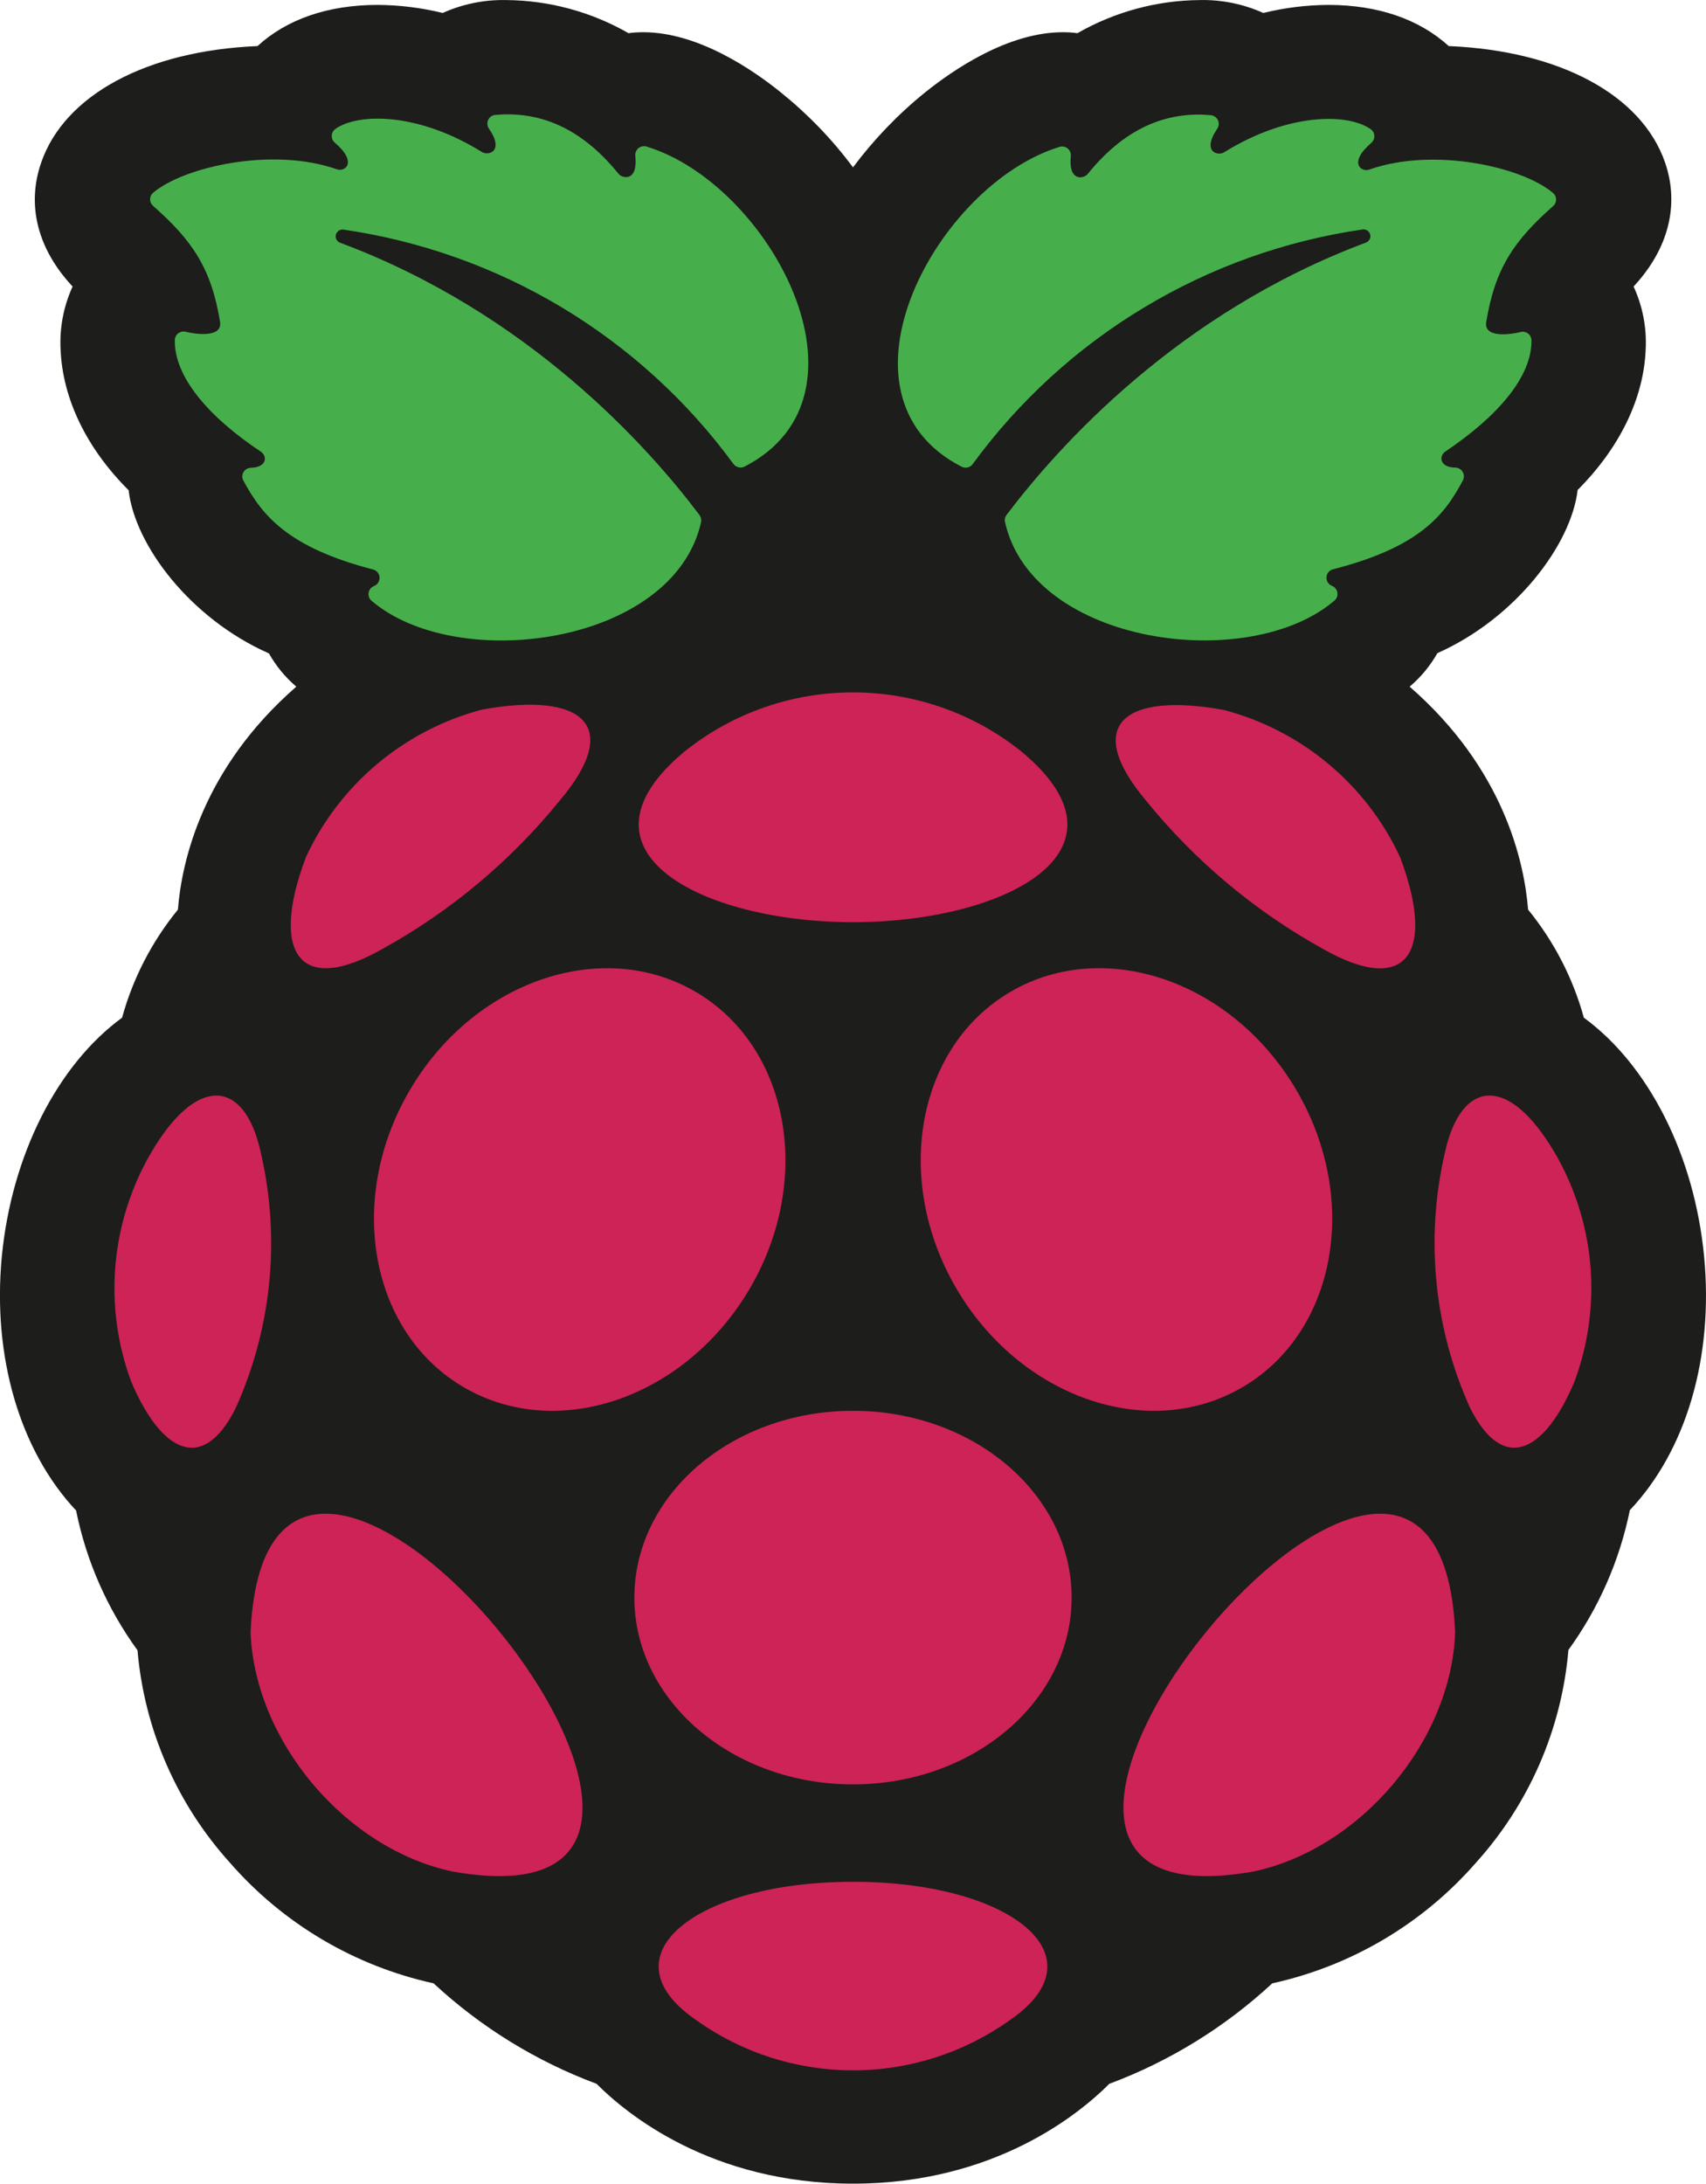
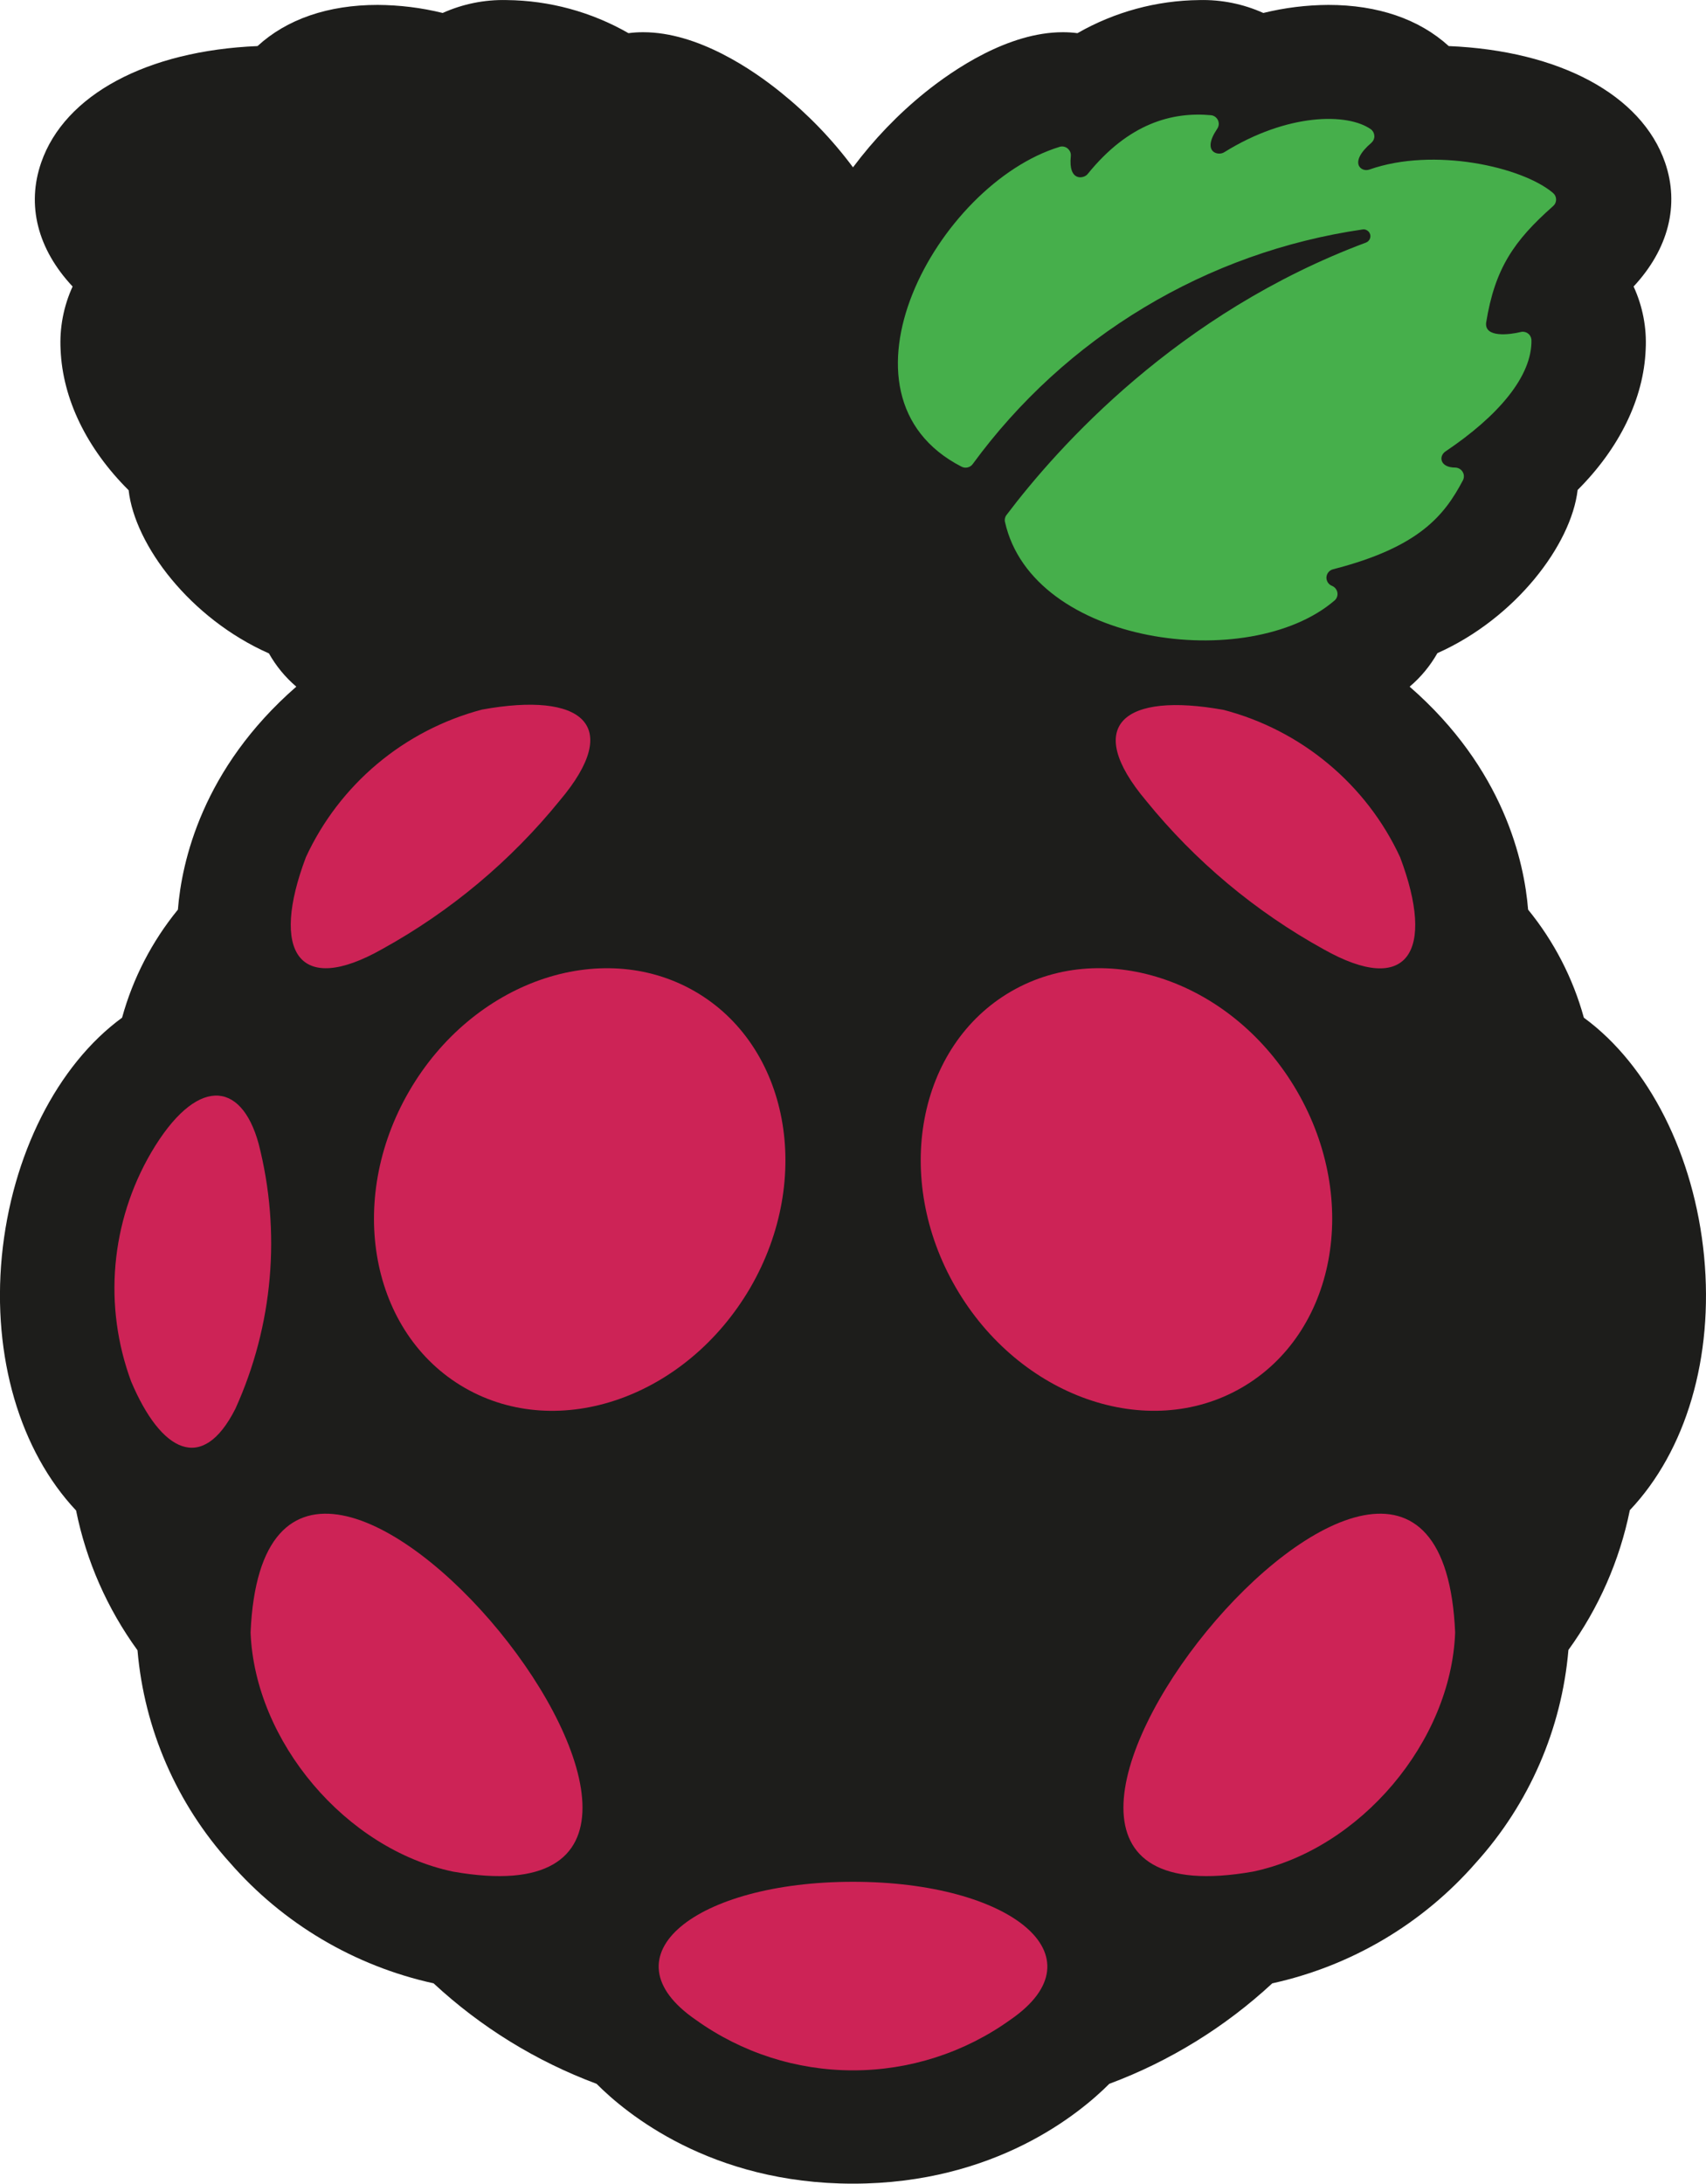
<svg xmlns="http://www.w3.org/2000/svg" width="25" height="32" viewBox="0 0 25 32" fill="none">
  <path d="M0.027 18.407C0.171 16.925 0.839 15.606 1.789 14.911C1.948 14.333 2.227 13.793 2.607 13.328C2.662 12.629 2.962 11.264 4.342 10.061C4.18 9.923 4.045 9.758 3.941 9.574C2.784 9.062 1.975 7.984 1.885 7.183C1.27 6.571 0.918 5.845 0.888 5.124C0.871 4.806 0.931 4.488 1.064 4.198C0.55 3.65 0.387 3.005 0.604 2.381C0.948 1.388 2.154 0.743 3.774 0.675C4.204 0.28 4.809 0.072 5.534 0.072C5.855 0.074 6.175 0.113 6.487 0.19C6.781 0.058 7.101 -0.007 7.424 0.001C8.051 0.007 8.666 0.174 9.21 0.486C9.281 0.476 9.353 0.472 9.426 0.472C10.23 0.472 11.033 1.023 11.44 1.352C11.839 1.673 12.195 2.042 12.5 2.452C12.806 2.043 13.161 1.673 13.559 1.352C13.966 1.025 14.77 0.472 15.575 0.472C15.646 0.472 15.718 0.476 15.789 0.486C16.334 0.174 16.949 0.007 17.576 0.001C17.899 -0.007 18.219 0.058 18.513 0.19C18.825 0.113 19.144 0.074 19.465 0.072C20.191 0.072 20.796 0.28 21.23 0.675C22.851 0.743 24.057 1.388 24.4 2.381C24.615 3.005 24.449 3.65 23.939 4.198C24.072 4.487 24.133 4.803 24.116 5.121C24.087 5.842 23.731 6.567 23.119 7.179C23.025 7.98 22.212 9.058 21.064 9.57C20.958 9.756 20.821 9.923 20.657 10.061C22.039 11.264 22.337 12.629 22.393 13.328C22.773 13.794 23.051 14.333 23.21 14.911C24.16 15.606 24.829 16.925 24.972 18.407C25.114 19.889 24.709 21.255 23.884 22.127C23.734 22.866 23.427 23.564 22.984 24.175C22.885 25.333 22.41 26.427 21.63 27.291C20.851 28.185 19.804 28.805 18.644 29.06C17.952 29.701 17.141 30.202 16.256 30.532C15.828 30.962 14.585 31.995 12.499 31.995C10.412 31.995 9.17 30.962 8.742 30.532C7.857 30.202 7.046 29.702 6.354 29.06C5.194 28.805 4.147 28.185 3.368 27.291C2.589 26.428 2.114 25.336 2.015 24.18C1.571 23.569 1.264 22.871 1.115 22.132C0.291 21.255 -0.114 19.88 0.027 18.407Z" fill="#1D1D1B" />
-   <path d="M9.473 2.147C9.453 2.141 9.432 2.141 9.411 2.145C9.391 2.149 9.372 2.159 9.355 2.172C9.339 2.185 9.327 2.202 9.319 2.222C9.311 2.241 9.308 2.262 9.31 2.283C9.351 2.667 9.12 2.616 9.065 2.548C8.463 1.803 7.826 1.633 7.256 1.684C7.233 1.686 7.212 1.695 7.193 1.708C7.175 1.722 7.161 1.74 7.152 1.761C7.143 1.782 7.14 1.804 7.143 1.827C7.146 1.849 7.154 1.871 7.168 1.889C7.396 2.224 7.151 2.287 7.06 2.226C6.135 1.65 5.251 1.649 4.912 1.891C4.897 1.903 4.885 1.917 4.876 1.934C4.867 1.951 4.862 1.969 4.862 1.988C4.861 2.007 4.864 2.025 4.872 2.043C4.879 2.06 4.89 2.076 4.904 2.088C5.247 2.38 5.056 2.525 4.935 2.48C3.995 2.15 2.697 2.443 2.245 2.823C2.231 2.835 2.219 2.85 2.212 2.867C2.204 2.883 2.2 2.902 2.2 2.92C2.2 2.939 2.204 2.957 2.212 2.974C2.219 2.991 2.231 3.005 2.245 3.018C2.817 3.523 3.098 3.929 3.226 4.724C3.252 4.948 2.878 4.9 2.72 4.861C2.702 4.856 2.683 4.856 2.664 4.86C2.646 4.864 2.629 4.871 2.613 4.883C2.598 4.894 2.586 4.908 2.577 4.925C2.568 4.941 2.563 4.96 2.562 4.978C2.548 5.519 3.059 6.11 3.821 6.617C3.923 6.685 3.909 6.849 3.676 6.854C3.654 6.854 3.633 6.86 3.614 6.872C3.595 6.883 3.579 6.899 3.568 6.918C3.557 6.937 3.551 6.958 3.551 6.98C3.551 7.002 3.556 7.024 3.567 7.043C3.839 7.546 4.209 8.018 5.466 8.344C5.492 8.35 5.515 8.365 5.532 8.385C5.55 8.406 5.56 8.431 5.562 8.458C5.564 8.485 5.557 8.511 5.543 8.534C5.529 8.557 5.509 8.575 5.484 8.585C5.463 8.593 5.444 8.606 5.43 8.623C5.416 8.64 5.406 8.661 5.402 8.682C5.398 8.704 5.4 8.727 5.407 8.748C5.415 8.769 5.427 8.787 5.444 8.802C6.695 9.874 9.87 9.452 10.274 7.65C10.277 7.632 10.277 7.614 10.273 7.596C10.269 7.578 10.261 7.562 10.251 7.547C9.498 6.546 7.746 4.587 4.983 3.556C4.96 3.547 4.941 3.531 4.93 3.509C4.919 3.487 4.916 3.463 4.922 3.439C4.928 3.415 4.943 3.395 4.963 3.381C4.983 3.367 5.007 3.361 5.032 3.364C6.166 3.529 7.256 3.917 8.238 4.507C9.22 5.097 10.073 5.876 10.749 6.799C10.767 6.823 10.794 6.84 10.824 6.847C10.854 6.854 10.885 6.85 10.912 6.836C12.947 5.786 11.277 2.695 9.473 2.147Z" fill="#46AF4B" />
  <path d="M21.436 7.041C21.447 7.021 21.452 7 21.452 6.978C21.452 6.956 21.446 6.935 21.435 6.916C21.424 6.897 21.409 6.881 21.39 6.87C21.371 6.858 21.35 6.852 21.328 6.851C21.096 6.851 21.081 6.682 21.183 6.614C21.945 6.102 22.456 5.516 22.442 4.976C22.44 4.958 22.434 4.94 22.425 4.924C22.416 4.908 22.403 4.894 22.388 4.884C22.373 4.873 22.356 4.866 22.337 4.863C22.319 4.859 22.301 4.86 22.283 4.865C22.125 4.904 21.752 4.952 21.778 4.728C21.906 3.933 22.186 3.527 22.758 3.021C22.772 3.009 22.784 2.994 22.791 2.978C22.799 2.961 22.803 2.943 22.803 2.924C22.803 2.906 22.799 2.887 22.791 2.87C22.784 2.854 22.772 2.839 22.758 2.827C22.306 2.443 21.008 2.153 20.068 2.484C19.947 2.529 19.754 2.384 20.097 2.092C20.111 2.079 20.122 2.064 20.13 2.047C20.137 2.029 20.141 2.011 20.14 1.992C20.139 1.973 20.134 1.954 20.126 1.938C20.117 1.921 20.105 1.906 20.09 1.895C19.75 1.653 18.868 1.654 17.941 2.23C17.851 2.29 17.607 2.23 17.834 1.892C17.847 1.874 17.856 1.853 17.859 1.831C17.862 1.808 17.858 1.785 17.85 1.765C17.841 1.744 17.826 1.726 17.808 1.712C17.79 1.699 17.769 1.69 17.746 1.688C17.176 1.636 16.538 1.807 15.937 2.552C15.883 2.619 15.652 2.667 15.692 2.287C15.694 2.266 15.691 2.245 15.683 2.226C15.675 2.207 15.662 2.19 15.646 2.176C15.631 2.163 15.612 2.154 15.591 2.149C15.571 2.145 15.55 2.145 15.53 2.151C13.731 2.699 12.054 5.79 14.089 6.837C14.117 6.852 14.149 6.856 14.179 6.849C14.209 6.842 14.236 6.825 14.254 6.8C14.929 5.877 15.781 5.097 16.763 4.507C17.744 3.916 18.833 3.527 19.968 3.362C19.992 3.358 20.017 3.364 20.037 3.378C20.058 3.391 20.072 3.412 20.079 3.436C20.085 3.459 20.082 3.484 20.071 3.506C20.059 3.528 20.041 3.545 20.018 3.554C17.258 4.584 15.507 6.544 14.75 7.545C14.739 7.559 14.731 7.576 14.727 7.594C14.723 7.611 14.723 7.63 14.727 7.647C15.129 9.452 18.304 9.874 19.556 8.799C19.573 8.785 19.586 8.766 19.593 8.745C19.601 8.724 19.602 8.702 19.598 8.68C19.594 8.658 19.584 8.638 19.57 8.621C19.556 8.604 19.537 8.591 19.517 8.583C19.492 8.573 19.471 8.555 19.457 8.532C19.443 8.509 19.436 8.482 19.438 8.456C19.44 8.429 19.451 8.403 19.468 8.383C19.485 8.362 19.509 8.348 19.535 8.341C20.796 8.018 21.165 7.553 21.436 7.041Z" fill="#46AF4B" />
  <path d="M4.483 12.559C3.961 13.941 4.367 14.607 5.606 13.903C6.605 13.351 7.487 12.612 8.205 11.727C9.138 10.622 8.531 10.13 7.063 10.397C6.5 10.546 5.976 10.817 5.53 11.191C5.085 11.564 4.727 12.031 4.483 12.559Z" fill="#CD2356" />
-   <path d="M10.035 11.008C8.264 12.475 10.292 13.512 12.5 13.512C14.709 13.512 16.74 12.475 14.964 11.008C14.265 10.449 13.396 10.145 12.499 10.145C11.603 10.145 10.733 10.449 10.035 11.008Z" fill="#CD2356" />
  <path d="M20.517 12.559C20.273 12.032 19.914 11.566 19.467 11.193C19.021 10.82 18.497 10.55 17.934 10.402C16.469 10.136 15.863 10.624 16.795 11.732C17.513 12.617 18.395 13.356 19.395 13.908C20.632 14.607 21.039 13.941 20.517 12.559Z" fill="#CD2356" />
-   <path d="M23.073 20.242C23.276 19.696 23.355 19.111 23.305 18.53C23.254 17.95 23.075 17.387 22.78 16.884C22.125 15.774 21.467 15.819 21.206 16.756C20.874 18.051 20.994 19.42 21.547 20.638C22.035 21.599 22.64 21.275 23.073 20.242Z" fill="#CD2356" />
  <path d="M18.361 27.423C19.932 27.094 21.265 25.519 21.324 23.92C21.079 18.229 12.846 28.393 18.361 27.423Z" fill="#CD2356" />
  <path d="M18.191 20.335C19.572 19.541 19.938 17.595 19.008 15.99C18.078 14.385 16.204 13.729 14.823 14.523C13.442 15.318 13.077 17.263 14.007 18.866C14.938 20.47 16.813 21.128 18.191 20.335Z" fill="#CD2356" />
  <path d="M10.197 29.595C10.868 30.076 11.673 30.335 12.5 30.335C13.327 30.335 14.133 30.076 14.804 29.595C16.172 28.655 14.796 27.572 12.5 27.572C10.204 27.572 8.828 28.655 10.197 29.595Z" fill="#CD2356" />
-   <path d="M12.5 26.145C10.73 26.145 9.296 24.919 9.296 23.408C9.296 21.896 10.73 20.671 12.5 20.671C14.27 20.671 15.704 21.896 15.704 23.408C15.704 24.919 14.27 26.145 12.5 26.145Z" fill="#CD2356" />
  <path d="M10.996 18.866C11.925 17.263 11.56 15.317 10.178 14.523C8.797 13.73 6.925 14.386 5.995 15.99C5.065 17.594 5.43 19.541 6.811 20.335C8.192 21.128 10.06 20.472 10.996 18.866Z" fill="#CD2356" />
  <path d="M6.639 27.423C12.152 28.393 3.92 18.229 3.672 23.92C3.735 25.519 5.069 27.094 6.639 27.423Z" fill="#CD2356" />
  <path d="M1.922 20.242C2.359 21.275 2.966 21.599 3.45 20.64C4.002 19.422 4.122 18.053 3.79 16.758C3.533 15.819 2.87 15.774 2.216 16.886C1.922 17.389 1.743 17.951 1.692 18.532C1.641 19.112 1.72 19.696 1.922 20.242V20.242Z" fill="#CD2356" />
</svg>